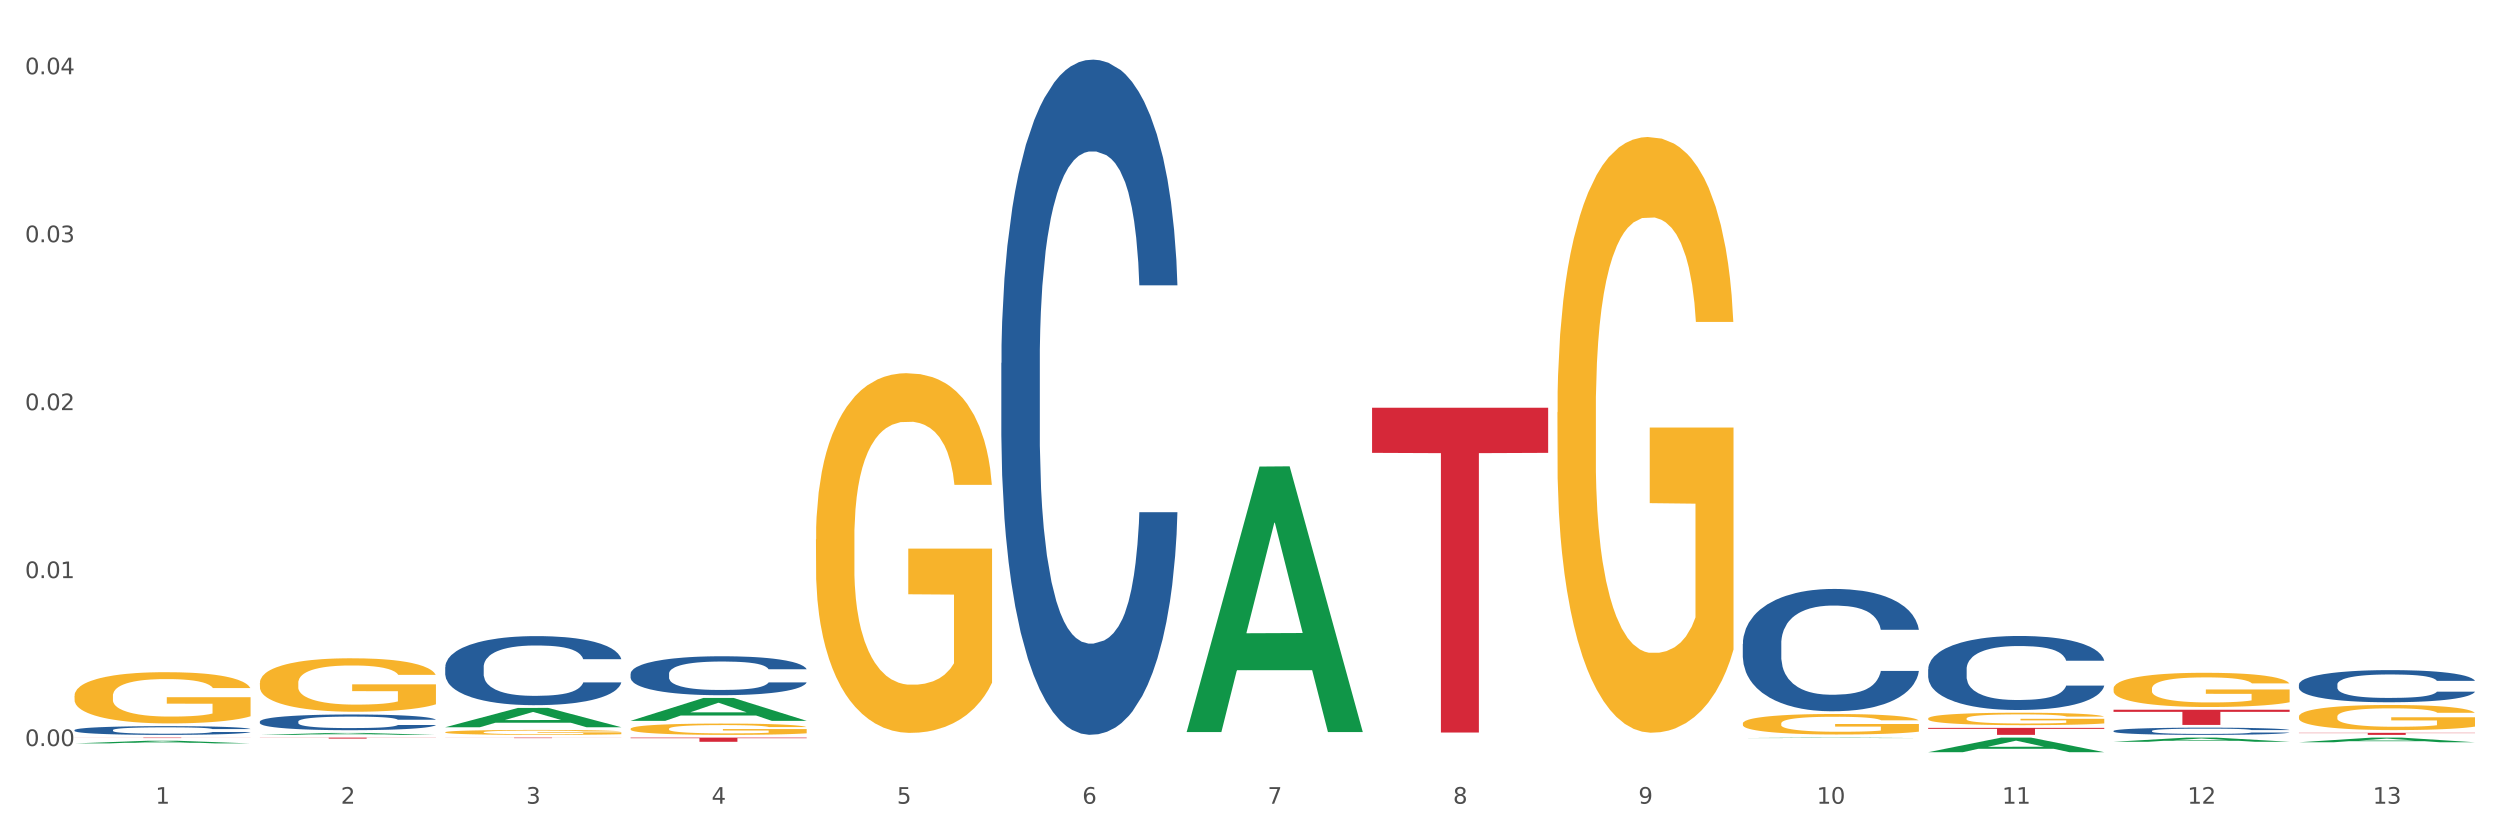
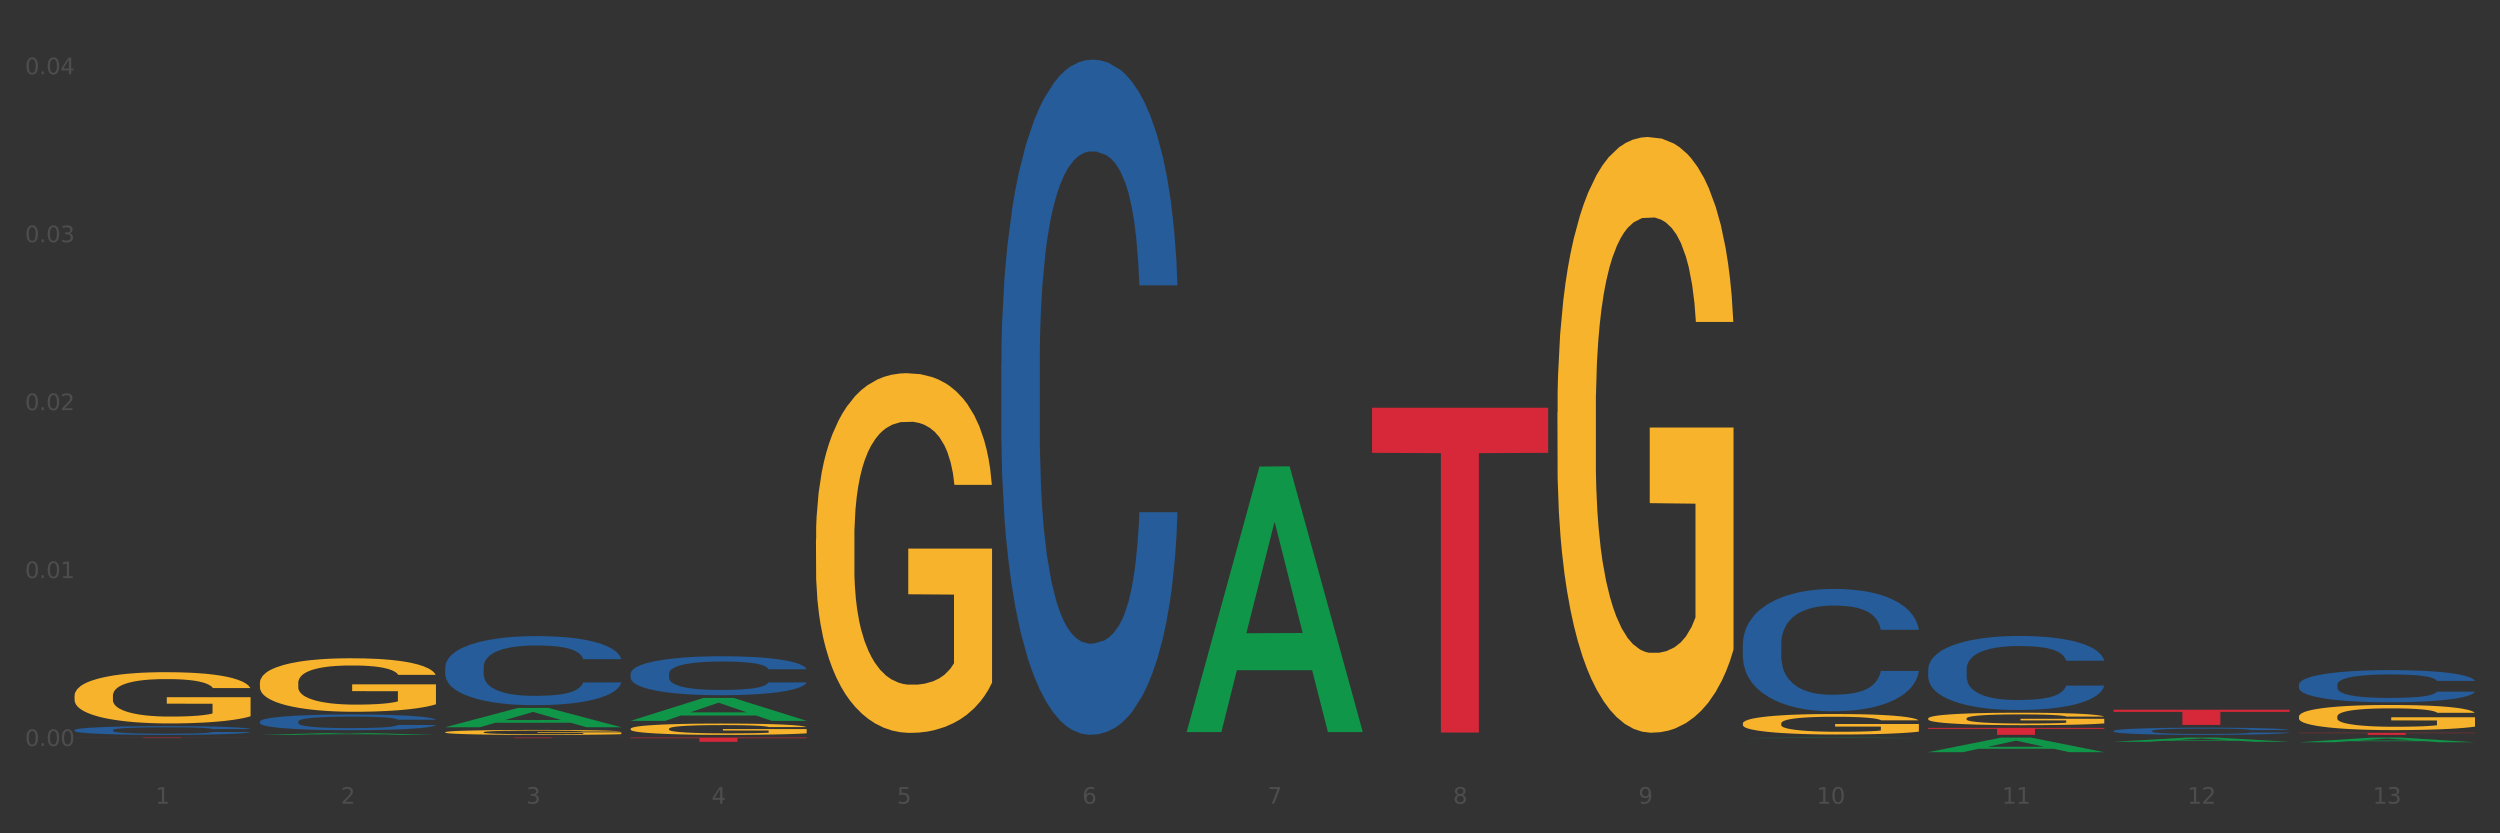
<svg xmlns="http://www.w3.org/2000/svg" xmlns:xlink="http://www.w3.org/1999/xlink" width="1080pt" height="360pt" viewBox="0 0 1080 360" version="1.1">
  <rect x="0" y="0" width="1080" height="360" fill="#333333" stroke="none" />
  <defs>
    <style type="text/css">*{stroke-linejoin: round; stroke-linecap: butt}</style>
  </defs>
  <g id="figure_1">
    <g id="patch_1">
-       <path d="M 0 360  L 1080 360  L 1080 0  L 0 0  z " style="fill: #ffffff; stroke: #ffffff; stroke-linejoin: miter" />
-     </g>
+       </g>
    <g id="axes_1">
      <g id="matplotlib.axis_1">
        <g id="xtick_1">
          <g id="text_1">
            <g style="fill: #4d4d4d" transform="translate(67.159 347.204) scale(0.096 -0.096)">
              <defs>
                <path id="DejaVuSans-31" d="M 794 531  L 1825 531  L 1825 4091  L 703 3866  L 703 4441  L 1819 4666  L 2450 4666  L 2450 531  L 3481 531  L 3481 0  L 794 0  L 794 531  z " transform="scale(0.016)" />
              </defs>
              <use xlink:href="#DejaVuSans-31" />
            </g>
          </g>
        </g>
        <g id="xtick_2">
          <g id="text_2">
            <g style="fill: #4d4d4d" transform="translate(147.238 347.204) scale(0.096 -0.096)">
              <defs>
                <path id="DejaVuSans-32" d="M 1228 531  L 3431 531  L 3431 0  L 469 0  L 469 531  Q 828 903 1448 1529  Q 2069 2156 2228 2338  Q 2531 2678 2651 2914  Q 2772 3150 2772 3378  Q 2772 3750 2511 3984  Q 2250 4219 1831 4219  Q 1534 4219 1204 4116  Q 875 4013 500 3803  L 500 4441  Q 881 4594 1212 4672  Q 1544 4750 1819 4750  Q 2544 4750 2975 4387  Q 3406 4025 3406 3419  Q 3406 3131 3298 2873  Q 3191 2616 2906 2266  Q 2828 2175 2409 1742  Q 1991 1309 1228 531  z " transform="scale(0.016)" />
              </defs>
              <use xlink:href="#DejaVuSans-32" />
            </g>
          </g>
        </g>
        <g id="xtick_3">
          <g id="text_3">
            <g style="fill: #4d4d4d" transform="translate(227.317 347.204) scale(0.096 -0.096)">
              <defs>
                <path id="DejaVuSans-33" d="M 2597 2516  Q 3050 2419 3304 2112  Q 3559 1806 3559 1356  Q 3559 666 3084 287  Q 2609 -91 1734 -91  Q 1441 -91 1130 -33  Q 819 25 488 141  L 488 750  Q 750 597 1062 519  Q 1375 441 1716 441  Q 2309 441 2620 675  Q 2931 909 2931 1356  Q 2931 1769 2642 2001  Q 2353 2234 1838 2234  L 1294 2234  L 1294 2753  L 1863 2753  Q 2328 2753 2575 2939  Q 2822 3125 2822 3475  Q 2822 3834 2567 4026  Q 2313 4219 1838 4219  Q 1578 4219 1281 4162  Q 984 4106 628 3988  L 628 4550  Q 988 4650 1302 4700  Q 1616 4750 1894 4750  Q 2613 4750 3031 4423  Q 3450 4097 3450 3541  Q 3450 3153 3228 2886  Q 3006 2619 2597 2516  z " transform="scale(0.016)" />
              </defs>
              <use xlink:href="#DejaVuSans-33" />
            </g>
          </g>
        </g>
        <g id="xtick_4">
          <g id="text_4">
            <g style="fill: #4d4d4d" transform="translate(307.396 347.204) scale(0.096 -0.096)">
              <defs>
                <path id="DejaVuSans-34" d="M 2419 4116  L 825 1625  L 2419 1625  L 2419 4116  z M 2253 4666  L 3047 4666  L 3047 1625  L 3713 1625  L 3713 1100  L 3047 1100  L 3047 0  L 2419 0  L 2419 1100  L 313 1100  L 313 1709  L 2253 4666  z " transform="scale(0.016)" />
              </defs>
              <use xlink:href="#DejaVuSans-34" />
            </g>
          </g>
        </g>
        <g id="xtick_5">
          <g id="text_5">
            <g style="fill: #4d4d4d" transform="translate(387.475 347.204) scale(0.096 -0.096)">
              <defs>
                <path id="DejaVuSans-35" d="M 691 4666  L 3169 4666  L 3169 4134  L 1269 4134  L 1269 2991  Q 1406 3038 1543 3061  Q 1681 3084 1819 3084  Q 2600 3084 3056 2656  Q 3513 2228 3513 1497  Q 3513 744 3044 326  Q 2575 -91 1722 -91  Q 1428 -91 1123 -41  Q 819 9 494 109  L 494 744  Q 775 591 1075 516  Q 1375 441 1709 441  Q 2250 441 2565 725  Q 2881 1009 2881 1497  Q 2881 1984 2565 2268  Q 2250 2553 1709 2553  Q 1456 2553 1204 2497  Q 953 2441 691 2322  L 691 4666  z " transform="scale(0.016)" />
              </defs>
              <use xlink:href="#DejaVuSans-35" />
            </g>
          </g>
        </g>
        <g id="xtick_6">
          <g id="text_6">
            <g style="fill: #4d4d4d" transform="translate(467.554 347.204) scale(0.096 -0.096)">
              <defs>
                <path id="DejaVuSans-36" d="M 2113 2584  Q 1688 2584 1439 2293  Q 1191 2003 1191 1497  Q 1191 994 1439 701  Q 1688 409 2113 409  Q 2538 409 2786 701  Q 3034 994 3034 1497  Q 3034 2003 2786 2293  Q 2538 2584 2113 2584  z M 3366 4563  L 3366 3988  Q 3128 4100 2886 4159  Q 2644 4219 2406 4219  Q 1781 4219 1451 3797  Q 1122 3375 1075 2522  Q 1259 2794 1537 2939  Q 1816 3084 2150 3084  Q 2853 3084 3261 2657  Q 3669 2231 3669 1497  Q 3669 778 3244 343  Q 2819 -91 2113 -91  Q 1303 -91 875 529  Q 447 1150 447 2328  Q 447 3434 972 4092  Q 1497 4750 2381 4750  Q 2619 4750 2861 4703  Q 3103 4656 3366 4563  z " transform="scale(0.016)" />
              </defs>
              <use xlink:href="#DejaVuSans-36" />
            </g>
          </g>
        </g>
        <g id="xtick_7">
          <g id="text_7">
            <g style="fill: #4d4d4d" transform="translate(547.634 347.204) scale(0.096 -0.096)">
              <defs>
                <path id="DejaVuSans-37" d="M 525 4666  L 3525 4666  L 3525 4397  L 1831 0  L 1172 0  L 2766 4134  L 525 4134  L 525 4666  z " transform="scale(0.016)" />
              </defs>
              <use xlink:href="#DejaVuSans-37" />
            </g>
          </g>
        </g>
        <g id="xtick_8">
          <g id="text_8">
            <g style="fill: #4d4d4d" transform="translate(627.713 347.204) scale(0.096 -0.096)">
              <defs>
                <path id="DejaVuSans-38" d="M 2034 2216  Q 1584 2216 1326 1975  Q 1069 1734 1069 1313  Q 1069 891 1326 650  Q 1584 409 2034 409  Q 2484 409 2743 651  Q 3003 894 3003 1313  Q 3003 1734 2745 1975  Q 2488 2216 2034 2216  z M 1403 2484  Q 997 2584 770 2862  Q 544 3141 544 3541  Q 544 4100 942 4425  Q 1341 4750 2034 4750  Q 2731 4750 3128 4425  Q 3525 4100 3525 3541  Q 3525 3141 3298 2862  Q 3072 2584 2669 2484  Q 3125 2378 3379 2068  Q 3634 1759 3634 1313  Q 3634 634 3220 271  Q 2806 -91 2034 -91  Q 1263 -91 848 271  Q 434 634 434 1313  Q 434 1759 690 2068  Q 947 2378 1403 2484  z M 1172 3481  Q 1172 3119 1398 2916  Q 1625 2713 2034 2713  Q 2441 2713 2670 2916  Q 2900 3119 2900 3481  Q 2900 3844 2670 4047  Q 2441 4250 2034 4250  Q 1625 4250 1398 4047  Q 1172 3844 1172 3481  z " transform="scale(0.016)" />
              </defs>
              <use xlink:href="#DejaVuSans-38" />
            </g>
          </g>
        </g>
        <g id="xtick_9">
          <g id="text_9">
            <g style="fill: #4d4d4d" transform="translate(707.792 347.204) scale(0.096 -0.096)">
              <defs>
                <path id="DejaVuSans-39" d="M 703 97  L 703 672  Q 941 559 1184 500  Q 1428 441 1663 441  Q 2288 441 2617 861  Q 2947 1281 2994 2138  Q 2813 1869 2534 1725  Q 2256 1581 1919 1581  Q 1219 1581 811 2004  Q 403 2428 403 3163  Q 403 3881 828 4315  Q 1253 4750 1959 4750  Q 2769 4750 3195 4129  Q 3622 3509 3622 2328  Q 3622 1225 3098 567  Q 2575 -91 1691 -91  Q 1453 -91 1209 -44  Q 966 3 703 97  z M 1959 2075  Q 2384 2075 2632 2365  Q 2881 2656 2881 3163  Q 2881 3666 2632 3958  Q 2384 4250 1959 4250  Q 1534 4250 1286 3958  Q 1038 3666 1038 3163  Q 1038 2656 1286 2365  Q 1534 2075 1959 2075  z " transform="scale(0.016)" />
              </defs>
              <use xlink:href="#DejaVuSans-39" />
            </g>
          </g>
        </g>
        <g id="xtick_10">
          <g id="text_10">
            <g style="fill: #4d4d4d" transform="translate(784.817 347.204) scale(0.096 -0.096)">
              <defs>
                <path id="DejaVuSans-30" d="M 2034 4250  Q 1547 4250 1301 3770  Q 1056 3291 1056 2328  Q 1056 1369 1301 889  Q 1547 409 2034 409  Q 2525 409 2770 889  Q 3016 1369 3016 2328  Q 3016 3291 2770 3770  Q 2525 4250 2034 4250  z M 2034 4750  Q 2819 4750 3233 4129  Q 3647 3509 3647 2328  Q 3647 1150 3233 529  Q 2819 -91 2034 -91  Q 1250 -91 836 529  Q 422 1150 422 2328  Q 422 3509 836 4129  Q 1250 4750 2034 4750  z " transform="scale(0.016)" />
              </defs>
              <use xlink:href="#DejaVuSans-31" />
              <use xlink:href="#DejaVuSans-30" transform="translate(63.623 0)" />
            </g>
          </g>
        </g>
        <g id="xtick_11">
          <g id="text_11">
            <g style="fill: #4d4d4d" transform="translate(864.896 347.204) scale(0.096 -0.096)">
              <use xlink:href="#DejaVuSans-31" />
              <use xlink:href="#DejaVuSans-31" transform="translate(63.623 0)" />
            </g>
          </g>
        </g>
        <g id="xtick_12">
          <g id="text_12">
            <g style="fill: #4d4d4d" transform="translate(944.975 347.204) scale(0.096 -0.096)">
              <use xlink:href="#DejaVuSans-31" />
              <use xlink:href="#DejaVuSans-32" transform="translate(63.623 0)" />
            </g>
          </g>
        </g>
        <g id="xtick_13">
          <g id="text_13">
            <g style="fill: #4d4d4d" transform="translate(1025.054 347.204) scale(0.096 -0.096)">
              <use xlink:href="#DejaVuSans-31" />
              <use xlink:href="#DejaVuSans-33" transform="translate(63.623 0)" />
            </g>
          </g>
        </g>
        <g id="xtick_14" />
        <g id="xtick_15" />
        <g id="xtick_16" />
        <g id="xtick_17" />
        <g id="xtick_18" />
        <g id="xtick_19" />
        <g id="xtick_20" />
        <g id="xtick_21" />
        <g id="xtick_22" />
        <g id="xtick_23" />
        <g id="xtick_24" />
        <g id="xtick_25" />
      </g>
      <g id="matplotlib.axis_2">
        <g id="ytick_1">
          <g id="text_14">
            <g style="fill: #4d4d4d" transform="translate(10.8 322.293) scale(0.096 -0.096)">
              <defs>
                <path id="DejaVuSans-2e" d="M 684 794  L 1344 794  L 1344 0  L 684 0  L 684 794  z " transform="scale(0.016)" />
              </defs>
              <use xlink:href="#DejaVuSans-30" />
              <use xlink:href="#DejaVuSans-2e" transform="translate(63.623 0)" />
              <use xlink:href="#DejaVuSans-30" transform="translate(95.41 0)" />
              <use xlink:href="#DejaVuSans-30" transform="translate(159.033 0)" />
            </g>
          </g>
        </g>
        <g id="ytick_2">
          <g id="text_15">
            <g style="fill: #4d4d4d" transform="translate(10.8 249.742) scale(0.096 -0.096)">
              <use xlink:href="#DejaVuSans-30" />
              <use xlink:href="#DejaVuSans-2e" transform="translate(63.623 0)" />
              <use xlink:href="#DejaVuSans-30" transform="translate(95.41 0)" />
              <use xlink:href="#DejaVuSans-31" transform="translate(159.033 0)" />
            </g>
          </g>
        </g>
        <g id="ytick_3">
          <g id="text_16">
            <g style="fill: #4d4d4d" transform="translate(10.8 177.191) scale(0.096 -0.096)">
              <use xlink:href="#DejaVuSans-30" />
              <use xlink:href="#DejaVuSans-2e" transform="translate(63.623 0)" />
              <use xlink:href="#DejaVuSans-30" transform="translate(95.41 0)" />
              <use xlink:href="#DejaVuSans-32" transform="translate(159.033 0)" />
            </g>
          </g>
        </g>
        <g id="ytick_4">
          <g id="text_17">
            <g style="fill: #4d4d4d" transform="translate(10.8 104.64) scale(0.096 -0.096)">
              <use xlink:href="#DejaVuSans-30" />
              <use xlink:href="#DejaVuSans-2e" transform="translate(63.623 0)" />
              <use xlink:href="#DejaVuSans-30" transform="translate(95.41 0)" />
              <use xlink:href="#DejaVuSans-33" transform="translate(159.033 0)" />
            </g>
          </g>
        </g>
        <g id="ytick_5">
          <g id="text_18">
            <g style="fill: #4d4d4d" transform="translate(10.8 32.088) scale(0.096 -0.096)">
              <use xlink:href="#DejaVuSans-30" />
              <use xlink:href="#DejaVuSans-2e" transform="translate(63.623 0)" />
              <use xlink:href="#DejaVuSans-30" transform="translate(95.41 0)" />
              <use xlink:href="#DejaVuSans-34" transform="translate(159.033 0)" />
            </g>
          </g>
        </g>
        <g id="ytick_6" />
        <g id="ytick_7" />
        <g id="ytick_8" />
        <g id="ytick_9" />
      </g>
      <g id="PolyCollection_1">
        <path d="M 592.729 176.134  L 668.804 176.134  L 668.804 195.632  L 638.879 195.764  L 638.879 316.443  L 622.474 316.443  L 622.474 195.764  L 592.729 195.632  L 592.729 176.266  L 592.729 176.134  z " clip-path="url(#p199270ced3)" style="fill: #d62839" />
        <path d="M 913.046 320.449  L 913.124 320.447  L 944.495 318.648  L 957.514 318.646  L 989.121 320.452  L 974.063 320.452  L 967.239 320.032  L 934.849 320.032  L 934.613 320.038  L 928.025 320.452  L 913.046 320.452  L 913.046 320.449  L 938.927 319.781  L 963.161 319.779  L 951.162 319.031  L 951.005 319.028  L 950.848 319.033  L 938.848 319.779  L 938.927 319.781  L 913.046 320.449  z " clip-path="url(#p199270ced3)" style="fill: #109648" />
        <path d="M 832.967 324.938  L 833.045 324.932  L 864.416 318.652  L 877.435 318.646  L 909.042 324.95  L 893.984 324.95  L 887.16 323.482  L 854.769 323.482  L 854.534 323.505  L 847.946 324.95  L 832.967 324.95  L 832.967 324.938  L 858.848 322.606  L 883.082 322.6  L 871.083 319.99  L 870.926 319.978  L 870.769 319.996  L 858.769 322.6  L 858.848 322.606  L 832.967 324.938  z " clip-path="url(#p199270ced3)" style="fill: #109648" />
        <path d="M 752.887 318.845  L 752.966 318.845  L 784.337 318.646  L 797.356 318.646  L 828.963 318.846  L 813.904 318.846  L 807.081 318.799  L 774.69 318.799  L 774.455 318.8  L 767.867 318.846  L 752.887 318.846  L 752.887 318.845  L 778.769 318.772  L 803.003 318.771  L 791.003 318.689  L 790.847 318.688  L 790.69 318.689  L 778.69 318.771  L 778.769 318.772  L 752.887 318.845  z " clip-path="url(#p199270ced3)" style="fill: #109648" />
        <path d="M 112.254 317.473  L 112.333 317.472  L 143.704 316.614  L 156.723 316.613  L 188.329 317.475  L 173.271 317.475  L 166.448 317.274  L 134.057 317.274  L 133.822 317.277  L 127.234 317.475  L 112.254 317.475  L 112.254 317.473  L 138.135 317.154  L 162.37 317.154  L 150.37 316.797  L 150.213 316.795  L 150.056 316.798  L 138.057 317.154  L 138.135 317.154  L 112.254 317.473  z " clip-path="url(#p199270ced3)" style="fill: #109648" />
        <path d="M 192.333 314.151  L 192.412 314.143  L 223.783 305.817  L 236.802 305.81  L 268.408 314.167  L 253.35 314.167  L 246.527 312.221  L 214.136 312.221  L 213.901 312.252  L 207.313 314.167  L 192.333 314.167  L 192.333 314.151  L 218.215 311.059  L 242.449 311.051  L 230.449 307.591  L 230.292 307.575  L 230.136 307.599  L 218.136 311.051  L 218.215 311.059  L 192.333 314.151  z " clip-path="url(#p199270ced3)" style="fill: #109648" />
        <path d="M 272.412 311.389  L 272.491 311.38  L 303.862 301.513  L 316.881 301.503  L 348.488 311.408  L 333.429 311.408  L 326.606 309.102  L 294.215 309.102  L 293.98 309.139  L 287.392 311.408  L 272.412 311.408  L 272.412 311.389  L 298.294 307.725  L 322.528 307.716  L 310.528 303.615  L 310.372 303.596  L 310.215 303.624  L 298.215 307.716  L 298.294 307.725  L 272.412 311.389  z " clip-path="url(#p199270ced3)" style="fill: #109648" />
-         <path d="M 32.175 321.157  L 32.253 321.155  L 63.625 320.005  L 76.644 320.004  L 108.25 321.159  L 93.192 321.159  L 86.369 320.89  L 53.978 320.89  L 53.743 320.894  L 47.155 321.159  L 32.175 321.159  L 32.175 321.157  L 58.056 320.729  L 82.291 320.728  L 70.291 320.25  L 70.134 320.248  L 69.977 320.251  L 57.978 320.728  L 58.056 320.729  L 32.175 321.157  z " clip-path="url(#p199270ced3)" style="fill: #109648" />
        <path d="M 993.125 320.659  L 993.203 320.657  L 1024.574 318.648  L 1037.594 318.646  L 1069.2 320.663  L 1054.142 320.663  L 1047.319 320.193  L 1014.928 320.193  L 1014.693 320.201  L 1008.105 320.663  L 993.125 320.663  L 993.125 320.659  L 1019.006 319.913  L 1043.24 319.911  L 1031.241 319.076  L 1031.084 319.072  L 1030.927 319.078  L 1018.928 319.911  L 1019.006 319.913  L 993.125 320.659  z " clip-path="url(#p199270ced3)" style="fill: #109648" />
        <path d="M 993.125 316.58  L 1069.2 316.58  L 1069.2 316.705  L 1039.275 316.705  L 1039.275 317.475  L 1022.87 317.475  L 1022.87 316.705  L 993.125 316.705  L 993.125 316.581  L 993.125 316.58  z " clip-path="url(#p199270ced3)" style="fill: #d62839" />
        <path d="M 913.046 306.607  L 989.121 306.607  L 989.121 307.519  L 959.196 307.526  L 959.196 313.175  L 942.791 313.175  L 942.791 307.526  L 913.046 307.519  L 913.046 306.613  L 913.046 306.607  z " clip-path="url(#p199270ced3)" style="fill: #d62839" />
        <path d="M 832.967 314.447  L 909.042 314.447  L 909.042 314.868  L 879.116 314.87  L 879.116 317.475  L 862.712 317.475  L 862.712 314.87  L 832.967 314.868  L 832.967 314.45  L 832.967 314.447  z " clip-path="url(#p199270ced3)" style="fill: #d62839" />
        <path d="M 512.65 316.038  L 512.728 315.93  L 544.1 201.553  L 557.119 201.446  L 588.725 316.254  L 573.667 316.254  L 566.844 289.519  L 534.453 289.519  L 534.218 289.95  L 527.63 316.254  L 512.65 316.254  L 512.65 316.038  L 538.531 273.564  L 562.765 273.457  L 550.766 225.916  L 550.609 225.701  L 550.452 226.024  L 538.453 273.457  L 538.531 273.564  L 512.65 316.038  z " clip-path="url(#p199270ced3)" style="fill: #109648" />
-         <path d="M 192.333 316.325  L 192.423 316.323  L 192.423 316.253  L 192.603 316.193  L 193.501 316.046  L 194.848 315.925  L 195.836 315.861  L 196.824 315.808  L 197.992 315.756  L 199.429 315.701  L 202.034 315.621  L 203.65 315.58  L 205.626 315.537  L 209.219 315.475  L 211.824 315.44  L 214.518 315.41  L 218.919 315.375  L 221.793 315.36  L 224.847 315.348  L 228.53 315.34  L 231.314 315.338  L 237.422 315.344  L 242.631 315.362  L 245.146 315.375  L 248.379 315.399  L 250.086 315.414  L 252.87 315.445  L 255.744 315.486  L 257.72 315.522  L 260.684 315.588  L 262.93 315.654  L 264.995 315.736  L 266.073 315.793  L 266.882 315.845  L 267.6 315.906  L 268.319 316.002  L 252.152 316.002  L 251.523 315.933  L 250.535 315.869  L 249.098 315.806  L 247.84 315.767  L 245.685 315.719  L 243.709 315.687  L 241.643 315.664  L 239.128 315.644  L 237.152 315.635  L 234.368 315.627  L 228.889 315.629  L 225.206 315.644  L 222.692 315.664  L 221.075 315.682  L 219.638 315.701  L 218.021 315.728  L 216.135 315.769  L 214.788 315.806  L 213.44 315.853  L 212.363 315.9  L 211.375 315.955  L 210.566 316.013  L 209.937 316.074  L 209.399 316.148  L 208.949 316.271  L 208.949 316.538  L 209.129 316.599  L 209.578 316.679  L 210.117 316.739  L 211.015 316.811  L 211.824 316.86  L 213.351 316.93  L 215.057 316.989  L 216.404 317.026  L 217.752 317.057  L 220.087 317.1  L 222.692 317.135  L 224.937 317.157  L 227.991 317.176  L 230.057 317.184  L 231.853 317.188  L 236.254 317.188  L 239.398 317.182  L 242.9 317.168  L 245.595 317.151  L 247.84 317.129  L 250.355 317.094  L 251.972 317.061  L 251.972 316.653  L 232.212 316.651  L 232.212 316.38  L 268.408 316.38  L 268.408 317.176  L 266.882 317.217  L 265.175 317.254  L 263.379 317.287  L 260.684 317.328  L 257.451 317.367  L 254.577 317.395  L 251.523 317.418  L 247.93 317.44  L 243.26 317.459  L 240.386 317.467  L 236.793 317.473  L 232.571 317.475  L 228.889 317.471  L 225.296 317.461  L 221.524 317.443  L 217.841 317.418  L 215.057 317.393  L 212.273 317.362  L 209.309 317.321  L 206.974 317.282  L 205.177 317.246  L 203.201 317.202  L 201.046 317.143  L 199.429 317.09  L 197.992 317.036  L 196.465 316.965  L 195.387 316.905  L 194.309 316.829  L 193.681 316.772  L 192.962 316.684  L 192.423 316.562  L 192.333 316.325  z " clip-path="url(#p199270ced3)" style="fill: #f7b32b" />
+         <path d="M 192.333 316.325  L 192.423 316.323  L 192.423 316.253  L 192.603 316.193  L 193.501 316.046  L 194.848 315.925  L 195.836 315.861  L 196.824 315.808  L 197.992 315.756  L 199.429 315.701  L 202.034 315.621  L 203.65 315.58  L 205.626 315.537  L 209.219 315.475  L 211.824 315.44  L 214.518 315.41  L 218.919 315.375  L 221.793 315.36  L 224.847 315.348  L 228.53 315.34  L 231.314 315.338  L 237.422 315.344  L 242.631 315.362  L 245.146 315.375  L 248.379 315.399  L 250.086 315.414  L 252.87 315.445  L 255.744 315.486  L 257.72 315.522  L 260.684 315.588  L 262.93 315.654  L 266.073 315.793  L 266.882 315.845  L 267.6 315.906  L 268.319 316.002  L 252.152 316.002  L 251.523 315.933  L 250.535 315.869  L 249.098 315.806  L 247.84 315.767  L 245.685 315.719  L 243.709 315.687  L 241.643 315.664  L 239.128 315.644  L 237.152 315.635  L 234.368 315.627  L 228.889 315.629  L 225.206 315.644  L 222.692 315.664  L 221.075 315.682  L 219.638 315.701  L 218.021 315.728  L 216.135 315.769  L 214.788 315.806  L 213.44 315.853  L 212.363 315.9  L 211.375 315.955  L 210.566 316.013  L 209.937 316.074  L 209.399 316.148  L 208.949 316.271  L 208.949 316.538  L 209.129 316.599  L 209.578 316.679  L 210.117 316.739  L 211.015 316.811  L 211.824 316.86  L 213.351 316.93  L 215.057 316.989  L 216.404 317.026  L 217.752 317.057  L 220.087 317.1  L 222.692 317.135  L 224.937 317.157  L 227.991 317.176  L 230.057 317.184  L 231.853 317.188  L 236.254 317.188  L 239.398 317.182  L 242.9 317.168  L 245.595 317.151  L 247.84 317.129  L 250.355 317.094  L 251.972 317.061  L 251.972 316.653  L 232.212 316.651  L 232.212 316.38  L 268.408 316.38  L 268.408 317.176  L 266.882 317.217  L 265.175 317.254  L 263.379 317.287  L 260.684 317.328  L 257.451 317.367  L 254.577 317.395  L 251.523 317.418  L 247.93 317.44  L 243.26 317.459  L 240.386 317.467  L 236.793 317.473  L 232.571 317.475  L 228.889 317.471  L 225.296 317.461  L 221.524 317.443  L 217.841 317.418  L 215.057 317.393  L 212.273 317.362  L 209.309 317.321  L 206.974 317.282  L 205.177 317.246  L 203.201 317.202  L 201.046 317.143  L 199.429 317.09  L 197.992 317.036  L 196.465 316.965  L 195.387 316.905  L 194.309 316.829  L 193.681 316.772  L 192.962 316.684  L 192.423 316.562  L 192.333 316.325  z " clip-path="url(#p199270ced3)" style="fill: #f7b32b" />
        <path d="M 112.254 295.053  L 112.344 295.032  L 112.344 294.272  L 112.524 293.618  L 113.422 292.035  L 114.769 290.727  L 115.757 290.03  L 116.745 289.46  L 117.913 288.891  L 119.35 288.3  L 121.954 287.435  L 123.571 286.991  L 125.547 286.527  L 129.14 285.852  L 131.744 285.472  L 134.439 285.156  L 138.84 284.776  L 141.714 284.607  L 144.768 284.48  L 148.45 284.396  L 151.235 284.375  L 157.342 284.438  L 162.552 284.628  L 165.067 284.776  L 168.3 285.029  L 170.007 285.198  L 172.791 285.535  L 175.665 285.979  L 177.641 286.358  L 180.605 287.076  L 182.85 287.793  L 184.916 288.68  L 185.994 289.292  L 186.802 289.861  L 187.521 290.516  L 188.24 291.55  L 172.072 291.55  L 171.444 290.811  L 170.456 290.115  L 169.019 289.439  L 167.761 289.017  L 165.606 288.49  L 163.63 288.152  L 161.564 287.899  L 159.049 287.688  L 157.073 287.582  L 154.289 287.498  L 148.81 287.519  L 145.127 287.688  L 142.612 287.899  L 140.996 288.089  L 139.559 288.3  L 137.942 288.595  L 136.056 289.038  L 134.708 289.439  L 133.361 289.946  L 132.283 290.452  L 131.295 291.043  L 130.487 291.676  L 129.858 292.33  L 129.319 293.132  L 128.87 294.462  L 128.87 297.353  L 129.05 298.007  L 129.499 298.872  L 130.038 299.526  L 130.936 300.307  L 131.744 300.835  L 133.271 301.594  L 134.978 302.227  L 136.325 302.628  L 137.672 302.966  L 140.008 303.43  L 142.612 303.81  L 144.858 304.042  L 147.912 304.253  L 149.977 304.338  L 151.774 304.38  L 156.175 304.38  L 159.318 304.317  L 162.821 304.169  L 165.516 303.979  L 167.761 303.747  L 170.276 303.367  L 171.893 303.008  L 171.893 298.598  L 152.133 298.577  L 152.133 295.643  L 188.329 295.643  L 188.329 304.253  L 186.802 304.696  L 185.096 305.097  L 183.3 305.456  L 180.605 305.899  L 177.372 306.321  L 174.497 306.617  L 171.444 306.87  L 167.851 307.102  L 163.181 307.313  L 160.306 307.398  L 156.714 307.461  L 152.492 307.482  L 148.81 307.44  L 145.217 307.334  L 141.445 307.144  L 137.762 306.87  L 134.978 306.596  L 132.194 306.258  L 129.23 305.815  L 126.894 305.393  L 125.098 305.013  L 123.122 304.528  L 120.966 303.895  L 119.35 303.325  L 117.913 302.734  L 116.386 301.974  L 115.308 301.32  L 114.23 300.497  L 113.601 299.885  L 112.883 298.935  L 112.344 297.606  L 112.254 295.053  z " clip-path="url(#p199270ced3)" style="fill: #f7b32b" />
        <path d="M 32.175 300.614  L 32.265 300.594  L 32.265 299.866  L 32.444 299.239  L 33.343 297.722  L 34.69 296.469  L 35.678 295.802  L 36.666 295.256  L 37.833 294.71  L 39.271 294.144  L 41.875 293.315  L 43.492 292.89  L 45.468 292.445  L 49.061 291.798  L 51.665 291.434  L 54.36 291.131  L 58.761 290.767  L 61.635 290.605  L 64.689 290.484  L 68.371 290.403  L 71.156 290.383  L 77.263 290.443  L 82.473 290.625  L 84.988 290.767  L 88.221 291.01  L 89.927 291.171  L 92.712 291.495  L 95.586 291.919  L 97.562 292.283  L 100.526 292.971  L 102.771 293.658  L 104.837 294.508  L 105.915 295.094  L 106.723 295.64  L 107.442 296.267  L 108.16 297.257  L 91.993 297.257  L 91.365 296.55  L 90.377 295.882  L 88.939 295.235  L 87.682 294.831  L 85.526 294.326  L 83.55 294.002  L 81.485 293.759  L 78.97 293.557  L 76.994 293.456  L 74.209 293.375  L 68.731 293.395  L 65.048 293.557  L 62.533 293.759  L 60.917 293.941  L 59.479 294.144  L 57.863 294.427  L 55.977 294.851  L 54.629 295.235  L 53.282 295.721  L 52.204 296.206  L 51.216 296.772  L 50.408 297.379  L 49.779 298.005  L 49.24 298.774  L 48.791 300.048  L 48.791 302.818  L 48.971 303.445  L 49.42 304.274  L 49.959 304.9  L 50.857 305.648  L 51.665 306.154  L 53.192 306.882  L 54.899 307.488  L 56.246 307.873  L 57.593 308.196  L 59.929 308.641  L 62.533 309.005  L 64.779 309.227  L 67.832 309.429  L 69.898 309.51  L 71.695 309.551  L 76.096 309.551  L 79.239 309.49  L 82.742 309.349  L 85.437 309.167  L 87.682 308.944  L 90.197 308.58  L 91.814 308.237  L 91.814 304.011  L 72.054 303.99  L 72.054 301.18  L 108.25 301.18  L 108.25 309.429  L 106.723 309.854  L 105.017 310.238  L 103.22 310.582  L 100.526 311.007  L 97.292 311.411  L 94.418 311.694  L 91.365 311.937  L 87.772 312.159  L 83.101 312.361  L 80.227 312.442  L 76.635 312.503  L 72.413 312.523  L 68.731 312.483  L 65.138 312.382  L 61.366 312.2  L 57.683 311.937  L 54.899 311.674  L 52.114 311.35  L 49.15 310.926  L 46.815 310.521  L 45.019 310.157  L 43.043 309.692  L 40.887 309.086  L 39.271 308.54  L 37.833 307.974  L 36.307 307.246  L 35.229 306.619  L 34.151 305.83  L 33.522 305.244  L 32.804 304.334  L 32.265 303.06  L 32.175 300.614  z " clip-path="url(#p199270ced3)" style="fill: #f7b32b" />
        <path d="M 832.967 310.381  L 833.056 310.376  L 833.056 310.199  L 833.236 310.047  L 834.134 309.678  L 835.481 309.373  L 836.469 309.211  L 837.457 309.079  L 838.625 308.946  L 840.062 308.808  L 842.667 308.607  L 844.283 308.504  L 846.259 308.396  L 849.852 308.238  L 852.457 308.15  L 855.151 308.076  L 859.552 307.988  L 862.427 307.948  L 865.48 307.919  L 869.163 307.899  L 871.947 307.894  L 878.055 307.909  L 883.264 307.953  L 885.779 307.988  L 889.012 308.047  L 890.719 308.086  L 893.503 308.165  L 896.377 308.268  L 898.353 308.356  L 901.317 308.523  L 903.563 308.69  L 905.629 308.897  L 906.706 309.039  L 907.515 309.172  L 908.233 309.324  L 908.952 309.565  L 892.785 309.565  L 892.156 309.393  L 891.168 309.231  L 889.731 309.074  L 888.474 308.975  L 886.318 308.853  L 884.342 308.774  L 882.276 308.715  L 879.761 308.666  L 877.785 308.641  L 875.001 308.622  L 869.522 308.627  L 865.84 308.666  L 863.325 308.715  L 861.708 308.759  L 860.271 308.808  L 858.654 308.877  L 856.768 308.98  L 855.421 309.074  L 854.074 309.192  L 852.996 309.31  L 852.008 309.447  L 851.199 309.595  L 850.571 309.747  L 850.032 309.934  L 849.583 310.243  L 849.583 310.916  L 849.762 311.069  L 850.211 311.27  L 850.75 311.423  L 851.648 311.604  L 852.457 311.727  L 853.984 311.904  L 855.69 312.052  L 857.038 312.145  L 858.385 312.224  L 860.72 312.332  L 863.325 312.42  L 865.57 312.474  L 868.624 312.523  L 870.69 312.543  L 872.486 312.553  L 876.887 312.553  L 880.031 312.538  L 883.534 312.504  L 886.228 312.459  L 888.474 312.405  L 890.988 312.317  L 892.605 312.233  L 892.605 311.206  L 872.845 311.201  L 872.845 310.518  L 909.042 310.518  L 909.042 312.523  L 907.515 312.627  L 905.808 312.72  L 904.012 312.803  L 901.317 312.907  L 898.084 313.005  L 895.21 313.074  L 892.156 313.133  L 888.563 313.187  L 883.893 313.236  L 881.019 313.256  L 877.426 313.27  L 873.205 313.275  L 869.522 313.265  L 865.929 313.241  L 862.157 313.197  L 858.475 313.133  L 855.69 313.069  L 852.906 312.99  L 849.942 312.887  L 847.607 312.789  L 845.81 312.7  L 843.834 312.587  L 841.679 312.44  L 840.062 312.307  L 838.625 312.17  L 837.098 311.993  L 836.02 311.84  L 834.942 311.649  L 834.314 311.506  L 833.595 311.285  L 833.056 310.975  L 832.967 310.381  z " clip-path="url(#p199270ced3)" style="fill: #f7b32b" />
        <path d="M 752.887 312.54  L 752.977 312.532  L 752.977 312.24  L 753.157 311.989  L 754.055 311.382  L 755.402 310.881  L 756.39 310.614  L 757.378 310.395  L 758.546 310.177  L 759.983 309.95  L 762.588 309.618  L 764.204 309.448  L 766.18 309.27  L 769.773 309.011  L 772.378 308.865  L 775.072 308.744  L 779.473 308.598  L 782.347 308.534  L 785.401 308.485  L 789.084 308.453  L 791.868 308.445  L 797.976 308.469  L 803.185 308.542  L 805.7 308.598  L 808.933 308.696  L 810.64 308.76  L 813.424 308.89  L 816.298 309.06  L 818.274 309.205  L 821.238 309.481  L 823.484 309.756  L 825.549 310.096  L 826.627 310.33  L 827.436 310.549  L 828.154 310.8  L 828.873 311.196  L 812.706 311.196  L 812.077 310.913  L 811.089 310.646  L 809.652 310.387  L 808.394 310.225  L 806.239 310.023  L 804.263 309.893  L 802.197 309.796  L 799.682 309.715  L 797.706 309.675  L 794.922 309.642  L 789.443 309.65  L 785.76 309.715  L 783.246 309.796  L 781.629 309.869  L 780.192 309.95  L 778.575 310.063  L 776.689 310.233  L 775.342 310.387  L 773.994 310.581  L 772.917 310.775  L 771.929 311.002  L 771.12 311.245  L 770.492 311.496  L 769.953 311.803  L 769.504 312.313  L 769.504 313.422  L 769.683 313.673  L 770.132 314.004  L 770.671 314.255  L 771.569 314.555  L 772.378 314.757  L 773.905 315.048  L 775.611 315.291  L 776.958 315.445  L 778.306 315.574  L 780.641 315.753  L 783.246 315.898  L 785.491 315.987  L 788.545 316.068  L 790.611 316.101  L 792.407 316.117  L 796.808 316.117  L 799.952 316.092  L 803.454 316.036  L 806.149 315.963  L 808.394 315.874  L 810.909 315.728  L 812.526 315.591  L 812.526 313.899  L 792.766 313.891  L 792.766 312.766  L 828.963 312.766  L 828.963 316.068  L 827.436 316.238  L 825.729 316.392  L 823.933 316.529  L 821.238 316.699  L 818.005 316.861  L 815.131 316.975  L 812.077 317.072  L 808.484 317.161  L 803.814 317.242  L 800.94 317.274  L 797.347 317.298  L 793.125 317.306  L 789.443 317.29  L 785.85 317.25  L 782.078 317.177  L 778.395 317.072  L 775.611 316.966  L 772.827 316.837  L 769.863 316.667  L 767.528 316.505  L 765.731 316.36  L 763.755 316.173  L 761.6 315.931  L 759.983 315.712  L 758.546 315.485  L 757.019 315.194  L 755.941 314.943  L 754.863 314.628  L 754.235 314.393  L 753.516 314.029  L 752.977 313.519  L 752.887 312.54  z " clip-path="url(#p199270ced3)" style="fill: #f7b32b" />
        <path d="M 672.808 178.105  L 672.898 177.87  L 672.898 169.408  L 673.078 162.122  L 673.976 144.494  L 675.323 129.922  L 676.311 122.165  L 677.299 115.819  L 678.467 109.473  L 679.904 102.892  L 682.508 93.256  L 684.125 88.32  L 686.101 83.149  L 689.694 75.628  L 692.299 71.397  L 694.993 67.871  L 699.394 63.641  L 702.268 61.76  L 705.322 60.35  L 709.005 59.41  L 711.789 59.175  L 717.896 59.88  L 723.106 61.995  L 725.621 63.641  L 728.854 66.461  L 730.561 68.341  L 733.345 72.102  L 736.219 77.038  L 738.195 81.269  L 741.159 89.26  L 743.405 97.251  L 745.47 107.123  L 746.548 113.939  L 747.357 120.285  L 748.075 127.571  L 748.794 139.088  L 732.626 139.088  L 731.998 130.862  L 731.01 123.106  L 729.573 115.584  L 728.315 110.883  L 726.16 105.008  L 724.184 101.247  L 722.118 98.426  L 719.603 96.076  L 717.627 94.901  L 714.843 93.961  L 709.364 94.196  L 705.681 96.076  L 703.166 98.426  L 701.55 100.542  L 700.113 102.892  L 698.496 106.183  L 696.61 111.119  L 695.263 115.584  L 693.915 121.225  L 692.837 126.866  L 691.849 133.447  L 691.041 140.498  L 690.412 147.785  L 689.873 156.716  L 689.424 171.524  L 689.424 203.724  L 689.604 211.01  L 690.053 220.647  L 690.592 227.933  L 691.49 236.629  L 692.299 242.505  L 693.825 250.967  L 695.532 258.018  L 696.879 262.484  L 698.226 266.244  L 700.562 271.415  L 703.166 275.646  L 705.412 278.231  L 708.466 280.582  L 710.531 281.522  L 712.328 281.992  L 716.729 281.992  L 719.872 281.287  L 723.375 279.641  L 726.07 277.526  L 728.315 274.941  L 730.83 270.71  L 732.447 266.714  L 732.447 217.591  L 712.687 217.356  L 712.687 184.686  L 748.883 184.686  L 748.883 280.582  L 747.357 285.517  L 745.65 289.983  L 743.854 293.979  L 741.159 298.915  L 737.926 303.615  L 735.052 306.906  L 731.998 309.726  L 728.405 312.312  L 723.735 314.662  L 720.86 315.602  L 717.268 316.307  L 713.046 316.543  L 709.364 316.072  L 705.771 314.897  L 701.999 312.782  L 698.316 309.726  L 695.532 306.671  L 692.748 302.91  L 689.784 297.974  L 687.448 293.274  L 685.652 289.043  L 683.676 283.637  L 681.52 276.586  L 679.904 270.24  L 678.467 263.659  L 676.94 255.197  L 675.862 247.911  L 674.784 238.745  L 674.155 231.929  L 673.437 221.352  L 672.898 206.544  L 672.808 178.105  z " clip-path="url(#p199270ced3)" style="fill: #f7b32b" />
        <path d="M 352.492 233.023  L 352.581 232.881  L 352.581 227.772  L 352.761 223.373  L 353.659 212.729  L 355.006 203.93  L 355.994 199.246  L 356.982 195.415  L 358.15 191.583  L 359.587 187.609  L 362.192 181.79  L 363.809 178.81  L 365.785 175.688  L 369.377 171.146  L 371.982 168.592  L 374.676 166.463  L 379.078 163.908  L 381.952 162.773  L 385.005 161.922  L 388.688 161.354  L 391.472 161.212  L 397.58 161.638  L 402.789 162.915  L 405.304 163.908  L 408.538 165.611  L 410.244 166.747  L 413.028 169.018  L 415.903 171.998  L 417.879 174.552  L 420.843 179.378  L 423.088 184.203  L 425.154 190.164  L 426.232 194.279  L 427.04 198.111  L 427.758 202.511  L 428.477 209.465  L 412.31 209.465  L 411.681 204.497  L 410.693 199.814  L 409.256 195.273  L 407.999 192.434  L 405.843 188.886  L 403.867 186.616  L 401.801 184.913  L 399.286 183.493  L 397.31 182.784  L 394.526 182.216  L 389.047 182.358  L 385.365 183.493  L 382.85 184.913  L 381.233 186.19  L 379.796 187.609  L 378.179 189.596  L 376.293 192.576  L 374.946 195.273  L 373.599 198.679  L 372.521 202.085  L 371.533 206.059  L 370.724 210.316  L 370.096 214.716  L 369.557 220.109  L 369.108 229.049  L 369.108 248.492  L 369.287 252.892  L 369.737 258.711  L 370.275 263.11  L 371.174 268.361  L 371.982 271.909  L 373.509 277.018  L 375.215 281.276  L 376.563 283.972  L 377.91 286.243  L 380.245 289.365  L 382.85 291.92  L 385.095 293.481  L 388.149 294.9  L 390.215 295.468  L 392.011 295.752  L 396.412 295.752  L 399.556 295.326  L 403.059 294.332  L 405.753 293.055  L 407.999 291.494  L 410.514 288.939  L 412.13 286.527  L 412.13 256.866  L 392.37 256.724  L 392.37 236.997  L 428.567 236.997  L 428.567 294.9  L 427.04 297.88  L 425.333 300.577  L 423.537 302.99  L 420.843 305.97  L 417.609 308.808  L 414.735 310.795  L 411.681 312.498  L 408.088 314.059  L 403.418 315.478  L 400.544 316.046  L 396.951 316.472  L 392.73 316.614  L 389.047 316.33  L 385.455 315.62  L 381.682 314.343  L 378 312.498  L 375.215 310.653  L 372.431 308.382  L 369.467 305.402  L 367.132 302.564  L 365.335 300.009  L 363.359 296.745  L 361.204 292.487  L 359.587 288.656  L 358.15 284.682  L 356.623 279.573  L 355.545 275.173  L 354.468 269.638  L 353.839 265.523  L 353.12 259.136  L 352.581 250.195  L 352.492 233.023  z " clip-path="url(#p199270ced3)" style="fill: #f7b32b" />
        <path d="M 272.412 314.842  L 272.502 314.837  L 272.502 314.676  L 272.682 314.538  L 273.58 314.202  L 274.927 313.925  L 275.915 313.778  L 276.903 313.657  L 278.071 313.536  L 279.508 313.411  L 282.113 313.228  L 283.729 313.134  L 285.705 313.035  L 289.298 312.892  L 291.903 312.812  L 294.597 312.745  L 298.998 312.664  L 301.873 312.629  L 304.926 312.602  L 308.609 312.584  L 311.393 312.579  L 317.501 312.593  L 322.71 312.633  L 325.225 312.664  L 328.458 312.718  L 330.165 312.754  L 332.949 312.825  L 335.823 312.919  L 337.799 313  L 340.763 313.152  L 343.009 313.304  L 345.075 313.491  L 346.152 313.621  L 346.961 313.742  L 347.679 313.88  L 348.398 314.099  L 332.231 314.099  L 331.602 313.943  L 330.614 313.795  L 329.177 313.652  L 327.919 313.563  L 325.764 313.451  L 323.788 313.38  L 321.722 313.326  L 319.207 313.281  L 317.231 313.259  L 314.447 313.241  L 308.968 313.246  L 305.286 313.281  L 302.771 313.326  L 301.154 313.366  L 299.717 313.411  L 298.1 313.474  L 296.214 313.567  L 294.867 313.652  L 293.52 313.76  L 292.442 313.867  L 291.454 313.992  L 290.645 314.126  L 290.017 314.265  L 289.478 314.435  L 289.029 314.716  L 289.029 315.329  L 289.208 315.467  L 289.657 315.651  L 290.196 315.789  L 291.094 315.955  L 291.903 316.066  L 293.43 316.227  L 295.136 316.362  L 296.483 316.446  L 297.831 316.518  L 300.166 316.616  L 302.771 316.697  L 305.016 316.746  L 308.07 316.791  L 310.136 316.809  L 311.932 316.818  L 316.333 316.818  L 319.477 316.804  L 322.98 316.773  L 325.674 316.733  L 327.919 316.683  L 330.434 316.603  L 332.051 316.527  L 332.051 315.593  L 312.291 315.588  L 312.291 314.967  L 348.488 314.967  L 348.488 316.791  L 346.961 316.885  L 345.254 316.97  L 343.458 317.046  L 340.763 317.139  L 337.53 317.229  L 334.656 317.291  L 331.602 317.345  L 328.009 317.394  L 323.339 317.439  L 320.465 317.457  L 316.872 317.47  L 312.651 317.475  L 308.968 317.466  L 305.375 317.443  L 301.603 317.403  L 297.921 317.345  L 295.136 317.287  L 292.352 317.215  L 289.388 317.122  L 287.053 317.032  L 285.256 316.952  L 283.28 316.849  L 281.125 316.715  L 279.508 316.594  L 278.071 316.469  L 276.544 316.308  L 275.466 316.169  L 274.388 315.995  L 273.76 315.865  L 273.041 315.664  L 272.502 315.382  L 272.412 314.842  z " clip-path="url(#p199270ced3)" style="fill: #f7b32b" />
-         <path d="M 913.046 297.477  L 913.135 297.464  L 913.135 296.977  L 913.315 296.559  L 914.213 295.545  L 915.561 294.708  L 916.549 294.262  L 917.537 293.897  L 918.704 293.532  L 920.141 293.154  L 922.746 292.6  L 924.363 292.316  L 926.339 292.019  L 929.931 291.587  L 932.536 291.343  L 935.231 291.141  L 939.632 290.898  L 942.506 290.79  L 945.559 290.708  L 949.242 290.654  L 952.026 290.641  L 958.134 290.681  L 963.343 290.803  L 965.858 290.898  L 969.092 291.06  L 970.798 291.168  L 973.582 291.384  L 976.457 291.668  L 978.433 291.911  L 981.397 292.37  L 983.642 292.83  L 985.708 293.397  L 986.786 293.789  L 987.594 294.154  L 988.312 294.572  L 989.031 295.235  L 972.864 295.235  L 972.235 294.762  L 971.247 294.316  L 969.81 293.883  L 968.553 293.613  L 966.397 293.275  L 964.421 293.059  L 962.355 292.897  L 959.84 292.762  L 957.864 292.695  L 955.08 292.64  L 949.601 292.654  L 945.919 292.762  L 943.404 292.897  L 941.787 293.019  L 940.35 293.154  L 938.733 293.343  L 936.847 293.627  L 935.5 293.883  L 934.153 294.208  L 933.075 294.532  L 932.087 294.91  L 931.279 295.316  L 930.65 295.734  L 930.111 296.248  L 929.662 297.099  L 929.662 298.95  L 929.841 299.369  L 930.291 299.923  L 930.829 300.342  L 931.728 300.841  L 932.536 301.179  L 934.063 301.666  L 935.769 302.071  L 937.117 302.328  L 938.464 302.544  L 940.799 302.841  L 943.404 303.084  L 945.649 303.233  L 948.703 303.368  L 950.769 303.422  L 952.565 303.449  L 956.966 303.449  L 960.11 303.408  L 963.613 303.314  L 966.307 303.192  L 968.553 303.044  L 971.068 302.8  L 972.684 302.571  L 972.684 299.747  L 952.925 299.734  L 952.925 297.856  L 989.121 297.856  L 989.121 303.368  L 987.594 303.652  L 985.887 303.908  L 984.091 304.138  L 981.397 304.422  L 978.163 304.692  L 975.289 304.881  L 972.235 305.043  L 968.643 305.192  L 963.972 305.327  L 961.098 305.381  L 957.505 305.422  L 953.284 305.435  L 949.601 305.408  L 946.009 305.34  L 942.236 305.219  L 938.554 305.043  L 935.769 304.868  L 932.985 304.651  L 930.021 304.368  L 927.686 304.097  L 925.89 303.854  L 923.914 303.544  L 921.758 303.138  L 920.141 302.773  L 918.704 302.395  L 917.177 301.909  L 916.099 301.49  L 915.022 300.963  L 914.393 300.571  L 913.674 299.963  L 913.135 299.112  L 913.046 297.477  z " clip-path="url(#p199270ced3)" style="fill: #f7b32b" />
        <path d="M 993.125 309.567  L 993.215 309.557  L 993.215 309.2  L 993.394 308.893  L 994.292 308.149  L 995.64 307.534  L 996.628 307.207  L 997.616 306.939  L 998.783 306.671  L 1000.22 306.393  L 1002.825 305.987  L 1004.442 305.778  L 1006.418 305.56  L 1010.01 305.243  L 1012.615 305.064  L 1015.31 304.916  L 1019.711 304.737  L 1022.585 304.658  L 1025.639 304.598  L 1029.321 304.559  L 1032.105 304.549  L 1038.213 304.578  L 1043.422 304.668  L 1045.937 304.737  L 1049.171 304.856  L 1050.877 304.935  L 1053.662 305.094  L 1056.536 305.302  L 1058.512 305.481  L 1061.476 305.818  L 1063.721 306.155  L 1065.787 306.572  L 1066.865 306.859  L 1067.673 307.127  L 1068.392 307.435  L 1069.11 307.921  L 1052.943 307.921  L 1052.314 307.574  L 1051.326 307.246  L 1049.889 306.929  L 1048.632 306.731  L 1046.476 306.483  L 1044.5 306.324  L 1042.434 306.205  L 1039.92 306.106  L 1037.944 306.056  L 1035.159 306.016  L 1029.68 306.026  L 1025.998 306.106  L 1023.483 306.205  L 1021.866 306.294  L 1020.429 306.393  L 1018.813 306.532  L 1016.926 306.74  L 1015.579 306.929  L 1014.232 307.167  L 1013.154 307.405  L 1012.166 307.683  L 1011.358 307.98  L 1010.729 308.288  L 1010.19 308.665  L 1009.741 309.289  L 1009.741 310.648  L 1009.921 310.956  L 1010.37 311.362  L 1010.909 311.67  L 1011.807 312.037  L 1012.615 312.285  L 1014.142 312.642  L 1015.849 312.939  L 1017.196 313.128  L 1018.543 313.286  L 1020.878 313.504  L 1023.483 313.683  L 1025.728 313.792  L 1028.782 313.891  L 1030.848 313.931  L 1032.644 313.951  L 1037.045 313.951  L 1040.189 313.921  L 1043.692 313.852  L 1046.386 313.762  L 1048.632 313.653  L 1051.147 313.475  L 1052.763 313.306  L 1052.763 311.233  L 1033.004 311.223  L 1033.004 309.845  L 1069.2 309.845  L 1069.2 313.891  L 1067.673 314.1  L 1065.967 314.288  L 1064.17 314.457  L 1061.476 314.665  L 1058.242 314.863  L 1055.368 315.002  L 1052.314 315.121  L 1048.722 315.23  L 1044.051 315.329  L 1041.177 315.369  L 1037.584 315.399  L 1033.363 315.409  L 1029.68 315.389  L 1026.088 315.339  L 1022.315 315.25  L 1018.633 315.121  L 1015.849 314.992  L 1013.064 314.833  L 1010.1 314.625  L 1007.765 314.427  L 1005.969 314.248  L 1003.993 314.02  L 1001.837 313.723  L 1000.22 313.455  L 998.783 313.177  L 997.256 312.82  L 996.179 312.513  L 995.101 312.126  L 994.472 311.838  L 993.754 311.392  L 993.215 310.767  L 993.125 309.567  z " clip-path="url(#p199270ced3)" style="fill: #f7b32b" />
        <path d="M 32.175 315.393  L 32.265 315.39  L 32.265 315.293  L 32.535 315.162  L 33.524 314.92  L 34.783 314.737  L 36.941 314.523  L 38.11 314.433  L 39.639 314.333  L 42.786 314.171  L 46.383 314.033  L 48.901 313.957  L 50.789 313.909  L 55.016 313.822  L 57.443 313.784  L 59.961 313.753  L 62.119 313.733  L 65.716 313.708  L 68.594 313.698  L 71.921 313.695  L 74.709 313.698  L 78.396 313.712  L 83.791 313.753  L 85.859 313.777  L 88.647 313.819  L 91.524 313.874  L 93.862 313.929  L 96.56 314.009  L 99.348 314.112  L 102.045 314.243  L 103.934 314.364  L 105.463 314.492  L 106.811 314.647  L 107.801 314.817  L 108.25 314.958  L 91.794 314.958  L 91.345 314.83  L 90.445 314.692  L 89.546 314.599  L 88.557 314.523  L 87.028 314.437  L 85.679 314.382  L 83.431 314.316  L 81.363 314.275  L 79.655 314.25  L 77.586 314.23  L 73.18 314.209  L 70.033 314.209  L 68.054 314.216  L 65.627 314.233  L 63.558 314.257  L 61.13 314.299  L 59.242 314.344  L 57.354 314.402  L 56.274 314.444  L 54.656 314.52  L 53.577 314.582  L 52.138 314.689  L 51.329 314.765  L 49.89 314.962  L 49.26 315.107  L 48.991 315.207  L 48.811 315.317  L 48.811 315.856  L 49.35 316.097  L 49.8 316.201  L 50.519 316.318  L 51.868 316.47  L 53.847 316.619  L 55.915 316.726  L 57.623 316.791  L 59.242 316.84  L 60.861 316.877  L 62.839 316.912  L 64.457 316.933  L 66.885 316.953  L 69.763 316.964  L 72.011 316.964  L 76.597 316.947  L 78.665 316.929  L 80.644 316.905  L 82.802 316.867  L 84.51 316.826  L 85.5 316.795  L 87.118 316.729  L 88.377 316.66  L 89.456 316.581  L 90.176 316.512  L 90.985 316.408  L 91.614 316.291  L 91.794 316.228  L 108.25 316.228  L 107.89 316.353  L 107.261 316.474  L 106.002 316.636  L 105.013 316.729  L 103.484 316.843  L 101.866 316.94  L 99.618 317.047  L 97.549 317.126  L 95.391 317.195  L 93.053 317.257  L 88.827 317.344  L 87.298 317.368  L 84.061 317.409  L 81.543 317.433  L 77.856 317.457  L 74.079 317.471  L 70.123 317.475  L 66.616 317.468  L 62.749 317.447  L 60.321 317.426  L 57.623 317.395  L 54.476 317.347  L 51.509 317.288  L 48.721 317.219  L 46.113 317.14  L 43.685 317.05  L 40.538 316.902  L 38.2 316.757  L 36.491 316.622  L 35.322 316.508  L 34.153 316.363  L 33.524 316.263  L 32.535 316.021  L 32.175 315.797  L 32.175 315.393  z " clip-path="url(#p199270ced3)" style="fill: #255c99" />
        <path d="M 913.046 315.752  L 913.136 315.749  L 913.136 315.669  L 913.405 315.561  L 914.395 315.361  L 915.653 315.21  L 917.812 315.032  L 918.981 314.958  L 920.509 314.875  L 923.657 314.741  L 927.254 314.627  L 929.771 314.564  L 931.66 314.524  L 935.886 314.453  L 938.314 314.421  L 940.832 314.395  L 942.99 314.378  L 946.587 314.358  L 949.465 314.35  L 952.792 314.347  L 955.579 314.35  L 959.266 314.361  L 964.662 314.395  L 966.73 314.415  L 969.518 314.45  L 972.395 314.495  L 974.733 314.541  L 977.431 314.607  L 980.218 314.693  L 982.916 314.801  L 984.805 314.901  L 986.333 315.007  L 987.682 315.135  L 988.671 315.275  L 989.121 315.392  L 972.665 315.392  L 972.215 315.287  L 971.316 315.172  L 970.417 315.095  L 969.428 315.032  L 967.899 314.961  L 966.55 314.915  L 964.302 314.861  L 962.234 314.827  L 960.525 314.807  L 958.457 314.79  L 954.051 314.773  L 950.903 314.773  L 948.925 314.778  L 946.497 314.793  L 944.429 314.813  L 942.001 314.847  L 940.113 314.884  L 938.224 314.932  L 937.145 314.967  L 935.527 315.03  L 934.447 315.081  L 933.009 315.17  L 932.199 315.232  L 930.761 315.395  L 930.131 315.515  L 929.861 315.598  L 929.681 315.689  L 929.681 316.135  L 930.221 316.335  L 930.671 316.421  L 931.39 316.518  L 932.739 316.643  L 934.717 316.766  L 936.785 316.855  L 938.494 316.909  L 940.113 316.949  L 941.731 316.981  L 943.71 317.009  L 945.328 317.026  L 947.756 317.043  L 950.634 317.052  L 952.882 317.052  L 957.468 317.038  L 959.536 317.023  L 961.514 317.003  L 963.673 316.972  L 965.381 316.938  L 966.37 316.912  L 967.989 316.858  L 969.248 316.801  L 970.327 316.735  L 971.046 316.678  L 971.856 316.592  L 972.485 316.495  L 972.665 316.444  L 989.121 316.444  L 988.761 316.546  L 988.132 316.646  L 986.873 316.781  L 985.884 316.858  L 984.355 316.952  L 982.736 317.032  L 980.488 317.121  L 978.42 317.186  L 976.262 317.243  L 973.924 317.295  L 969.697 317.366  L 968.169 317.386  L 964.931 317.42  L 962.414 317.44  L 958.727 317.46  L 954.95 317.472  L 950.993 317.475  L 947.486 317.469  L 943.62 317.452  L 941.192 317.435  L 938.494 317.409  L 935.347 317.369  L 932.379 317.32  L 929.592 317.263  L 926.984 317.198  L 924.556 317.123  L 921.409 317.001  L 919.071 316.881  L 917.362 316.769  L 916.193 316.675  L 915.024 316.555  L 914.395 316.472  L 913.405 316.272  L 913.046 316.086  L 913.046 315.752  z " clip-path="url(#p199270ced3)" style="fill: #255c99" />
        <path d="M 832.967 289.11  L 833.056 289.08  L 833.056 288.263  L 833.326 287.153  L 834.315 285.108  L 835.574 283.56  L 837.732 281.749  L 838.901 280.989  L 840.43 280.142  L 843.577 278.77  L 847.174 277.601  L 849.692 276.959  L 851.581 276.55  L 855.807 275.819  L 858.235 275.498  L 860.753 275.235  L 862.911 275.06  L 866.508 274.856  L 869.385 274.768  L 872.713 274.739  L 875.5 274.768  L 879.187 274.885  L 884.583 275.235  L 886.651 275.44  L 889.438 275.79  L 892.316 276.258  L 894.654 276.725  L 897.352 277.397  L 900.139 278.273  L 902.837 279.383  L 904.725 280.405  L 906.254 281.486  L 907.603 282.8  L 908.592 284.232  L 909.042 285.429  L 892.586 285.429  L 892.136 284.349  L 891.237 283.18  L 890.338 282.391  L 889.348 281.749  L 887.82 281.019  L 886.471 280.551  L 884.223 279.996  L 882.155 279.646  L 880.446 279.441  L 878.378 279.266  L 873.972 279.091  L 870.824 279.091  L 868.846 279.149  L 866.418 279.295  L 864.35 279.5  L 861.922 279.85  L 860.033 280.23  L 858.145 280.727  L 857.066 281.077  L 855.447 281.72  L 854.368 282.245  L 852.929 283.151  L 852.12 283.794  L 850.681 285.458  L 850.052 286.685  L 849.782 287.532  L 849.602 288.467  L 849.602 293.024  L 850.142 295.068  L 850.591 295.945  L 851.311 296.938  L 852.66 298.223  L 854.638 299.479  L 856.706 300.384  L 858.415 300.939  L 860.033 301.348  L 861.652 301.67  L 863.63 301.962  L 865.249 302.137  L 867.677 302.312  L 870.554 302.4  L 872.803 302.4  L 877.389 302.254  L 879.457 302.108  L 881.435 301.903  L 883.593 301.582  L 885.302 301.231  L 886.291 300.969  L 887.91 300.414  L 889.169 299.829  L 890.248 299.158  L 890.967 298.573  L 891.776 297.697  L 892.406 296.704  L 892.586 296.178  L 909.042 296.178  L 908.682 297.23  L 908.053 298.252  L 906.794 299.625  L 905.804 300.414  L 904.276 301.378  L 902.657 302.195  L 900.409 303.101  L 898.341 303.773  L 896.183 304.357  L 893.845 304.883  L 889.618 305.613  L 888.09 305.817  L 884.852 306.168  L 882.334 306.372  L 878.648 306.577  L 874.871 306.694  L 870.914 306.723  L 867.407 306.664  L 863.54 306.489  L 861.113 306.314  L 858.415 306.051  L 855.268 305.642  L 852.3 305.146  L 849.512 304.561  L 846.905 303.89  L 844.477 303.13  L 841.329 301.874  L 838.991 300.647  L 837.283 299.508  L 836.114 298.544  L 834.945 297.317  L 834.315 296.47  L 833.326 294.426  L 832.967 292.527  L 832.967 289.11  z " clip-path="url(#p199270ced3)" style="fill: #255c99" />
        <path d="M 752.887 278.167  L 752.977 278.119  L 752.977 276.767  L 753.247 274.933  L 754.236 271.554  L 755.495 268.996  L 757.653 266.004  L 758.822 264.749  L 760.351 263.349  L 763.498 261.08  L 767.095 259.15  L 769.613 258.088  L 771.501 257.412  L 775.728 256.205  L 778.156 255.674  L 780.674 255.24  L 782.832 254.95  L 786.429 254.612  L 789.306 254.467  L 792.633 254.419  L 795.421 254.467  L 799.108 254.661  L 804.503 255.24  L 806.572 255.578  L 809.359 256.157  L 812.237 256.929  L 814.575 257.701  L 817.273 258.812  L 820.06 260.26  L 822.758 262.094  L 824.646 263.783  L 826.175 265.569  L 827.524 267.741  L 828.513 270.106  L 828.963 272.085  L 812.507 272.085  L 812.057 270.3  L 811.158 268.369  L 810.258 267.066  L 809.269 266.004  L 807.741 264.797  L 806.392 264.025  L 804.144 263.108  L 802.075 262.528  L 800.367 262.19  L 798.299 261.901  L 793.892 261.611  L 790.745 261.611  L 788.767 261.708  L 786.339 261.949  L 784.271 262.287  L 781.843 262.866  L 779.954 263.494  L 778.066 264.314  L 776.987 264.893  L 775.368 265.955  L 774.289 266.824  L 772.85 268.321  L 772.041 269.382  L 770.602 272.134  L 769.973 274.161  L 769.703 275.561  L 769.523 277.105  L 769.523 284.635  L 770.063 288.014  L 770.512 289.462  L 771.232 291.103  L 772.581 293.227  L 774.559 295.303  L 776.627 296.799  L 778.336 297.716  L 779.954 298.392  L 781.573 298.923  L 783.551 299.405  L 785.17 299.695  L 787.598 299.985  L 790.475 300.129  L 792.723 300.129  L 797.31 299.888  L 799.378 299.647  L 801.356 299.309  L 803.514 298.778  L 805.223 298.199  L 806.212 297.764  L 807.831 296.847  L 809.089 295.882  L 810.169 294.772  L 810.888 293.806  L 811.697 292.358  L 812.327 290.717  L 812.507 289.848  L 828.963 289.848  L 828.603 291.586  L 827.973 293.275  L 826.714 295.544  L 825.725 296.847  L 824.197 298.44  L 822.578 299.791  L 820.33 301.288  L 818.262 302.398  L 816.104 303.363  L 813.765 304.232  L 809.539 305.439  L 808.01 305.777  L 804.773 306.356  L 802.255 306.694  L 798.568 307.032  L 794.792 307.225  L 790.835 307.273  L 787.328 307.177  L 783.461 306.887  L 781.033 306.597  L 778.336 306.163  L 775.188 305.487  L 772.221 304.667  L 769.433 303.701  L 766.825 302.591  L 764.398 301.336  L 761.25 299.261  L 758.912 297.233  L 757.204 295.351  L 756.035 293.758  L 754.866 291.731  L 754.236 290.331  L 753.247 286.952  L 752.887 283.815  L 752.887 278.167  z " clip-path="url(#p199270ced3)" style="fill: #255c99" />
        <path d="M 993.125 295.727  L 993.215 295.714  L 993.215 295.359  L 993.485 294.877  L 994.474 293.989  L 995.733 293.317  L 997.891 292.53  L 999.06 292.2  L 1000.588 291.832  L 1003.736 291.236  L 1007.333 290.728  L 1009.851 290.449  L 1011.739 290.272  L 1015.965 289.955  L 1018.393 289.815  L 1020.911 289.701  L 1023.069 289.625  L 1026.666 289.536  L 1029.544 289.498  L 1032.871 289.485  L 1035.659 289.498  L 1039.345 289.549  L 1044.741 289.701  L 1046.809 289.79  L 1049.597 289.942  L 1052.474 290.145  L 1054.812 290.348  L 1057.51 290.64  L 1060.298 291.02  L 1062.995 291.502  L 1064.884 291.946  L 1066.412 292.416  L 1067.761 292.987  L 1068.75 293.608  L 1069.2 294.128  L 1052.744 294.128  L 1052.294 293.659  L 1051.395 293.152  L 1050.496 292.809  L 1049.507 292.53  L 1047.978 292.213  L 1046.629 292.01  L 1044.381 291.769  L 1042.313 291.617  L 1040.604 291.528  L 1038.536 291.452  L 1034.13 291.375  L 1030.983 291.375  L 1029.004 291.401  L 1026.576 291.464  L 1024.508 291.553  L 1022.08 291.705  L 1020.192 291.87  L 1018.303 292.086  L 1017.224 292.238  L 1015.606 292.517  L 1014.527 292.746  L 1013.088 293.139  L 1012.278 293.418  L 1010.84 294.141  L 1010.21 294.674  L 1009.94 295.042  L 1009.761 295.448  L 1009.761 297.427  L 1010.3 298.315  L 1010.75 298.696  L 1011.469 299.127  L 1012.818 299.685  L 1014.796 300.231  L 1016.865 300.624  L 1018.573 300.865  L 1020.192 301.043  L 1021.81 301.182  L 1023.789 301.309  L 1025.407 301.385  L 1027.835 301.461  L 1030.713 301.499  L 1032.961 301.499  L 1037.547 301.436  L 1039.615 301.373  L 1041.594 301.284  L 1043.752 301.144  L 1045.46 300.992  L 1046.449 300.878  L 1048.068 300.637  L 1049.327 300.383  L 1050.406 300.091  L 1051.125 299.837  L 1051.935 299.457  L 1052.564 299.026  L 1052.744 298.797  L 1069.2 298.797  L 1068.84 299.254  L 1068.211 299.698  L 1066.952 300.294  L 1065.963 300.637  L 1064.434 301.055  L 1062.815 301.411  L 1060.567 301.804  L 1058.499 302.096  L 1056.341 302.349  L 1054.003 302.578  L 1049.777 302.895  L 1048.248 302.984  L 1045.011 303.136  L 1042.493 303.225  L 1038.806 303.314  L 1035.029 303.364  L 1031.072 303.377  L 1027.565 303.352  L 1023.699 303.276  L 1021.271 303.199  L 1018.573 303.085  L 1015.426 302.908  L 1012.458 302.692  L 1009.671 302.438  L 1007.063 302.146  L 1004.635 301.817  L 1001.488 301.271  L 999.15 300.738  L 997.441 300.243  L 996.272 299.825  L 995.103 299.292  L 994.474 298.924  L 993.485 298.036  L 993.125 297.211  L 993.125 295.727  z " clip-path="url(#p199270ced3)" style="fill: #255c99" />
        <path d="M 432.571 156.819  L 432.661 156.552  L 432.661 149.094  L 432.93 138.971  L 433.92 120.325  L 435.179 106.207  L 437.337 89.691  L 438.506 82.765  L 440.034 75.04  L 443.182 62.52  L 446.779 51.865  L 449.297 46.004  L 451.185 42.275  L 455.411 35.616  L 457.839 32.685  L 460.357 30.288  L 462.515 28.69  L 466.112 26.825  L 468.99 26.026  L 472.317 25.759  L 475.105 26.026  L 478.791 27.091  L 484.187 30.288  L 486.255 32.153  L 489.043 35.349  L 491.92 39.611  L 494.258 43.873  L 496.956 50  L 499.744 57.992  L 502.441 68.114  L 504.33 77.437  L 505.858 87.293  L 507.207 99.281  L 508.196 112.333  L 508.646 123.255  L 492.19 123.255  L 491.74 113.399  L 490.841 102.744  L 489.942 95.551  L 488.953 89.691  L 487.424 83.031  L 486.075 78.769  L 483.827 73.708  L 481.759 70.511  L 480.05 68.647  L 477.982 67.049  L 473.576 65.45  L 470.429 65.45  L 468.45 65.983  L 466.022 67.315  L 463.954 69.18  L 461.526 72.376  L 459.638 75.839  L 457.749 80.368  L 456.67 83.564  L 455.052 89.425  L 453.973 94.219  L 452.534 102.477  L 451.724 108.338  L 450.286 123.521  L 449.656 134.709  L 449.386 142.434  L 449.207 150.958  L 449.207 192.514  L 449.746 211.161  L 450.196 219.152  L 450.915 228.209  L 452.264 239.93  L 454.242 251.384  L 456.311 259.642  L 458.019 264.703  L 459.638 268.432  L 461.256 271.363  L 463.235 274.026  L 464.853 275.625  L 467.281 277.223  L 470.159 278.022  L 472.407 278.022  L 476.993 276.69  L 479.061 275.358  L 481.039 273.494  L 483.198 270.563  L 484.906 267.367  L 485.895 264.969  L 487.514 259.908  L 488.773 254.581  L 489.852 248.454  L 490.571 243.126  L 491.381 235.135  L 492.01 226.078  L 492.19 221.283  L 508.646 221.283  L 508.286 230.873  L 507.657 240.196  L 506.398 252.716  L 505.409 259.908  L 503.88 268.699  L 502.261 276.157  L 500.013 284.415  L 497.945 290.542  L 495.787 295.87  L 493.449 300.665  L 489.222 307.324  L 487.694 309.189  L 484.457 312.385  L 481.939 314.25  L 478.252 316.115  L 474.475 317.18  L 470.518 317.447  L 467.011 316.914  L 463.145 315.315  L 460.717 313.717  L 458.019 311.32  L 454.872 307.59  L 451.904 303.062  L 449.117 297.734  L 446.509 291.608  L 444.081 284.682  L 440.934 273.227  L 438.596 262.039  L 436.887 251.65  L 435.718 242.86  L 434.549 231.672  L 433.92 223.947  L 432.93 205.3  L 432.571 187.985  L 432.571 156.819  z " clip-path="url(#p199270ced3)" style="fill: #255c99" />
        <path d="M 192.333 318.646  L 268.408 318.646  L 268.408 318.678  L 238.483 318.678  L 238.483 318.874  L 222.078 318.874  L 222.078 318.678  L 192.333 318.678  L 192.333 318.646  L 192.333 318.646  z " clip-path="url(#p199270ced3)" style="fill: #d62839" />
-         <path d="M 112.254 318.646  L 188.329 318.646  L 188.329 318.706  L 158.404 318.706  L 158.404 319.074  L 141.999 319.074  L 141.999 318.706  L 112.254 318.706  L 112.254 318.647  L 112.254 318.646  z " clip-path="url(#p199270ced3)" style="fill: #d62839" />
        <path d="M 32.175 318.646  L 108.25 318.646  L 108.25 318.672  L 78.325 318.672  L 78.325 318.833  L 61.92 318.833  L 61.92 318.672  L 32.175 318.672  L 32.175 318.646  L 32.175 318.646  z " clip-path="url(#p199270ced3)" style="fill: #d62839" />
        <path d="M 272.412 318.646  L 348.488 318.646  L 348.488 318.898  L 318.562 318.9  L 318.562 320.46  L 302.157 320.46  L 302.157 318.9  L 272.412 318.898  L 272.412 318.648  L 272.412 318.646  z " clip-path="url(#p199270ced3)" style="fill: #d62839" />
        <path d="M 192.333 288.205  L 192.423 288.177  L 192.423 287.414  L 192.693 286.379  L 193.682 284.471  L 194.941 283.027  L 197.099 281.337  L 198.268 280.628  L 199.797 279.838  L 202.944 278.557  L 206.541 277.467  L 209.059 276.867  L 210.947 276.486  L 215.174 275.805  L 217.602 275.505  L 220.12 275.259  L 222.278 275.096  L 225.875 274.905  L 228.752 274.823  L 232.079 274.796  L 234.867 274.823  L 238.554 274.932  L 243.949 275.259  L 246.018 275.45  L 248.805 275.777  L 251.683 276.213  L 254.021 276.649  L 256.718 277.276  L 259.506 278.094  L 262.204 279.129  L 264.092 280.083  L 265.621 281.092  L 266.97 282.318  L 267.959 283.653  L 268.408 284.771  L 251.953 284.771  L 251.503 283.762  L 250.604 282.672  L 249.704 281.936  L 248.715 281.337  L 247.187 280.656  L 245.838 280.22  L 243.59 279.702  L 241.521 279.375  L 239.813 279.184  L 237.745 279.02  L 233.338 278.857  L 230.191 278.857  L 228.213 278.911  L 225.785 279.048  L 223.717 279.238  L 221.289 279.565  L 219.4 279.92  L 217.512 280.383  L 216.433 280.71  L 214.814 281.31  L 213.735 281.8  L 212.296 282.645  L 211.487 283.245  L 210.048 284.798  L 209.419 285.943  L 209.149 286.733  L 208.969 287.605  L 208.969 291.856  L 209.509 293.764  L 209.958 294.582  L 210.678 295.508  L 212.027 296.707  L 214.005 297.879  L 216.073 298.724  L 217.782 299.242  L 219.4 299.624  L 221.019 299.923  L 222.997 300.196  L 224.616 300.359  L 227.044 300.523  L 229.921 300.605  L 232.169 300.605  L 236.755 300.468  L 238.824 300.332  L 240.802 300.141  L 242.96 299.842  L 244.669 299.515  L 245.658 299.269  L 247.276 298.751  L 248.535 298.206  L 249.615 297.58  L 250.334 297.035  L 251.143 296.217  L 251.773 295.29  L 251.953 294.8  L 268.408 294.8  L 268.049 295.781  L 267.419 296.735  L 266.16 298.016  L 265.171 298.751  L 263.643 299.651  L 262.024 300.414  L 259.776 301.259  L 257.708 301.886  L 255.549 302.431  L 253.211 302.921  L 248.985 303.602  L 247.456 303.793  L 244.219 304.12  L 241.701 304.311  L 238.014 304.502  L 234.238 304.611  L 230.281 304.638  L 226.774 304.584  L 222.907 304.42  L 220.479 304.257  L 217.782 304.011  L 214.634 303.63  L 211.667 303.166  L 208.879 302.621  L 206.271 301.995  L 203.843 301.286  L 200.696 300.114  L 198.358 298.969  L 196.65 297.907  L 195.481 297.007  L 194.312 295.863  L 193.682 295.072  L 192.693 293.165  L 192.333 291.393  L 192.333 288.205  z " clip-path="url(#p199270ced3)" style="fill: #255c99" />
        <path d="M 112.254 311.704  L 112.344 311.697  L 112.344 311.524  L 112.614 311.288  L 113.603 310.854  L 114.862 310.526  L 117.02 310.141  L 118.189 309.98  L 119.718 309.8  L 122.865 309.509  L 126.462 309.261  L 128.98 309.125  L 130.868 309.038  L 135.095 308.883  L 137.523 308.815  L 140.04 308.759  L 142.199 308.722  L 145.796 308.678  L 148.673 308.66  L 152 308.653  L 154.788 308.66  L 158.475 308.684  L 163.87 308.759  L 165.938 308.802  L 168.726 308.877  L 171.604 308.976  L 173.942 309.075  L 176.639 309.218  L 179.427 309.404  L 182.125 309.639  L 184.013 309.856  L 185.542 310.086  L 186.891 310.365  L 187.88 310.668  L 188.329 310.922  L 171.873 310.922  L 171.424 310.693  L 170.525 310.445  L 169.625 310.278  L 168.636 310.141  L 167.107 309.986  L 165.759 309.887  L 163.51 309.769  L 161.442 309.695  L 159.734 309.652  L 157.665 309.614  L 153.259 309.577  L 150.112 309.577  L 148.134 309.59  L 145.706 309.621  L 143.637 309.664  L 141.209 309.738  L 139.321 309.819  L 137.433 309.924  L 136.354 309.999  L 134.735 310.135  L 133.656 310.247  L 132.217 310.439  L 131.408 310.575  L 129.969 310.929  L 129.34 311.189  L 129.07 311.369  L 128.89 311.567  L 128.89 312.534  L 129.43 312.968  L 129.879 313.154  L 130.599 313.365  L 131.947 313.638  L 133.926 313.904  L 135.994 314.097  L 137.702 314.214  L 139.321 314.301  L 140.94 314.369  L 142.918 314.431  L 144.537 314.469  L 146.965 314.506  L 149.842 314.524  L 152.09 314.524  L 156.676 314.493  L 158.745 314.462  L 160.723 314.419  L 162.881 314.351  L 164.59 314.276  L 165.579 314.221  L 167.197 314.103  L 168.456 313.979  L 169.535 313.836  L 170.255 313.712  L 171.064 313.526  L 171.694 313.315  L 171.873 313.204  L 188.329 313.204  L 187.97 313.427  L 187.34 313.644  L 186.081 313.935  L 185.092 314.103  L 183.563 314.307  L 181.945 314.481  L 179.697 314.673  L 177.628 314.816  L 175.47 314.94  L 173.132 315.051  L 168.906 315.206  L 167.377 315.25  L 164.14 315.324  L 161.622 315.367  L 157.935 315.411  L 154.158 315.436  L 150.202 315.442  L 146.695 315.429  L 142.828 315.392  L 140.4 315.355  L 137.702 315.299  L 134.555 315.212  L 131.588 315.107  L 128.8 314.983  L 126.192 314.84  L 123.764 314.679  L 120.617 314.413  L 118.279 314.152  L 116.57 313.911  L 115.401 313.706  L 114.232 313.446  L 113.603 313.266  L 112.614 312.832  L 112.254 312.429  L 112.254 311.704  z " clip-path="url(#p199270ced3)" style="fill: #255c99" />
        <path d="M 272.412 291.064  L 272.502 291.049  L 272.502 290.618  L 272.772 290.034  L 273.761 288.958  L 275.02 288.144  L 277.178 287.191  L 278.347 286.791  L 279.876 286.345  L 283.023 285.623  L 286.62 285.008  L 289.138 284.67  L 291.027 284.455  L 295.253 284.071  L 297.681 283.902  L 300.199 283.763  L 302.357 283.671  L 305.954 283.563  L 308.831 283.517  L 312.159 283.502  L 314.946 283.517  L 318.633 283.579  L 324.028 283.763  L 326.097 283.871  L 328.884 284.055  L 331.762 284.301  L 334.1 284.547  L 336.798 284.901  L 339.585 285.362  L 342.283 285.946  L 344.171 286.484  L 345.7 287.052  L 347.049 287.744  L 348.038 288.497  L 348.488 289.127  L 332.032 289.127  L 331.582 288.559  L 330.683 287.944  L 329.784 287.529  L 328.794 287.191  L 327.266 286.806  L 325.917 286.561  L 323.669 286.269  L 321.601 286.084  L 319.892 285.977  L 317.824 285.884  L 313.418 285.792  L 310.27 285.792  L 308.292 285.823  L 305.864 285.9  L 303.796 286.007  L 301.368 286.192  L 299.479 286.392  L 297.591 286.653  L 296.512 286.837  L 294.893 287.175  L 293.814 287.452  L 292.375 287.928  L 291.566 288.267  L 290.127 289.143  L 289.498 289.788  L 289.228 290.234  L 289.048 290.726  L 289.048 293.123  L 289.588 294.199  L 290.037 294.66  L 290.757 295.183  L 292.106 295.859  L 294.084 296.52  L 296.152 296.997  L 297.861 297.289  L 299.479 297.504  L 301.098 297.673  L 303.076 297.827  L 304.695 297.919  L 307.123 298.011  L 310 298.057  L 312.249 298.057  L 316.835 297.98  L 318.903 297.904  L 320.881 297.796  L 323.039 297.627  L 324.748 297.442  L 325.737 297.304  L 327.356 297.012  L 328.615 296.705  L 329.694 296.351  L 330.413 296.044  L 331.222 295.583  L 331.852 295.06  L 332.032 294.783  L 348.488 294.783  L 348.128 295.337  L 347.498 295.875  L 346.24 296.597  L 345.25 297.012  L 343.722 297.519  L 342.103 297.95  L 339.855 298.426  L 337.787 298.78  L 335.629 299.087  L 333.291 299.364  L 329.064 299.748  L 327.535 299.855  L 324.298 300.04  L 321.78 300.148  L 318.094 300.255  L 314.317 300.317  L 310.36 300.332  L 306.853 300.301  L 302.986 300.209  L 300.558 300.117  L 297.861 299.978  L 294.713 299.763  L 291.746 299.502  L 288.958 299.195  L 286.351 298.841  L 283.923 298.441  L 280.775 297.781  L 278.437 297.135  L 276.729 296.536  L 275.56 296.028  L 274.391 295.383  L 273.761 294.937  L 272.772 293.861  L 272.412 292.862  L 272.412 291.064  z " clip-path="url(#p199270ced3)" style="fill: #255c99" />
      </g>
    </g>
  </g>
  <defs>
    <clipPath id="p199270ced3">
      <rect x="32.175" y="10.8" width="1037.025" height="329.109" />
    </clipPath>
  </defs>
</svg>